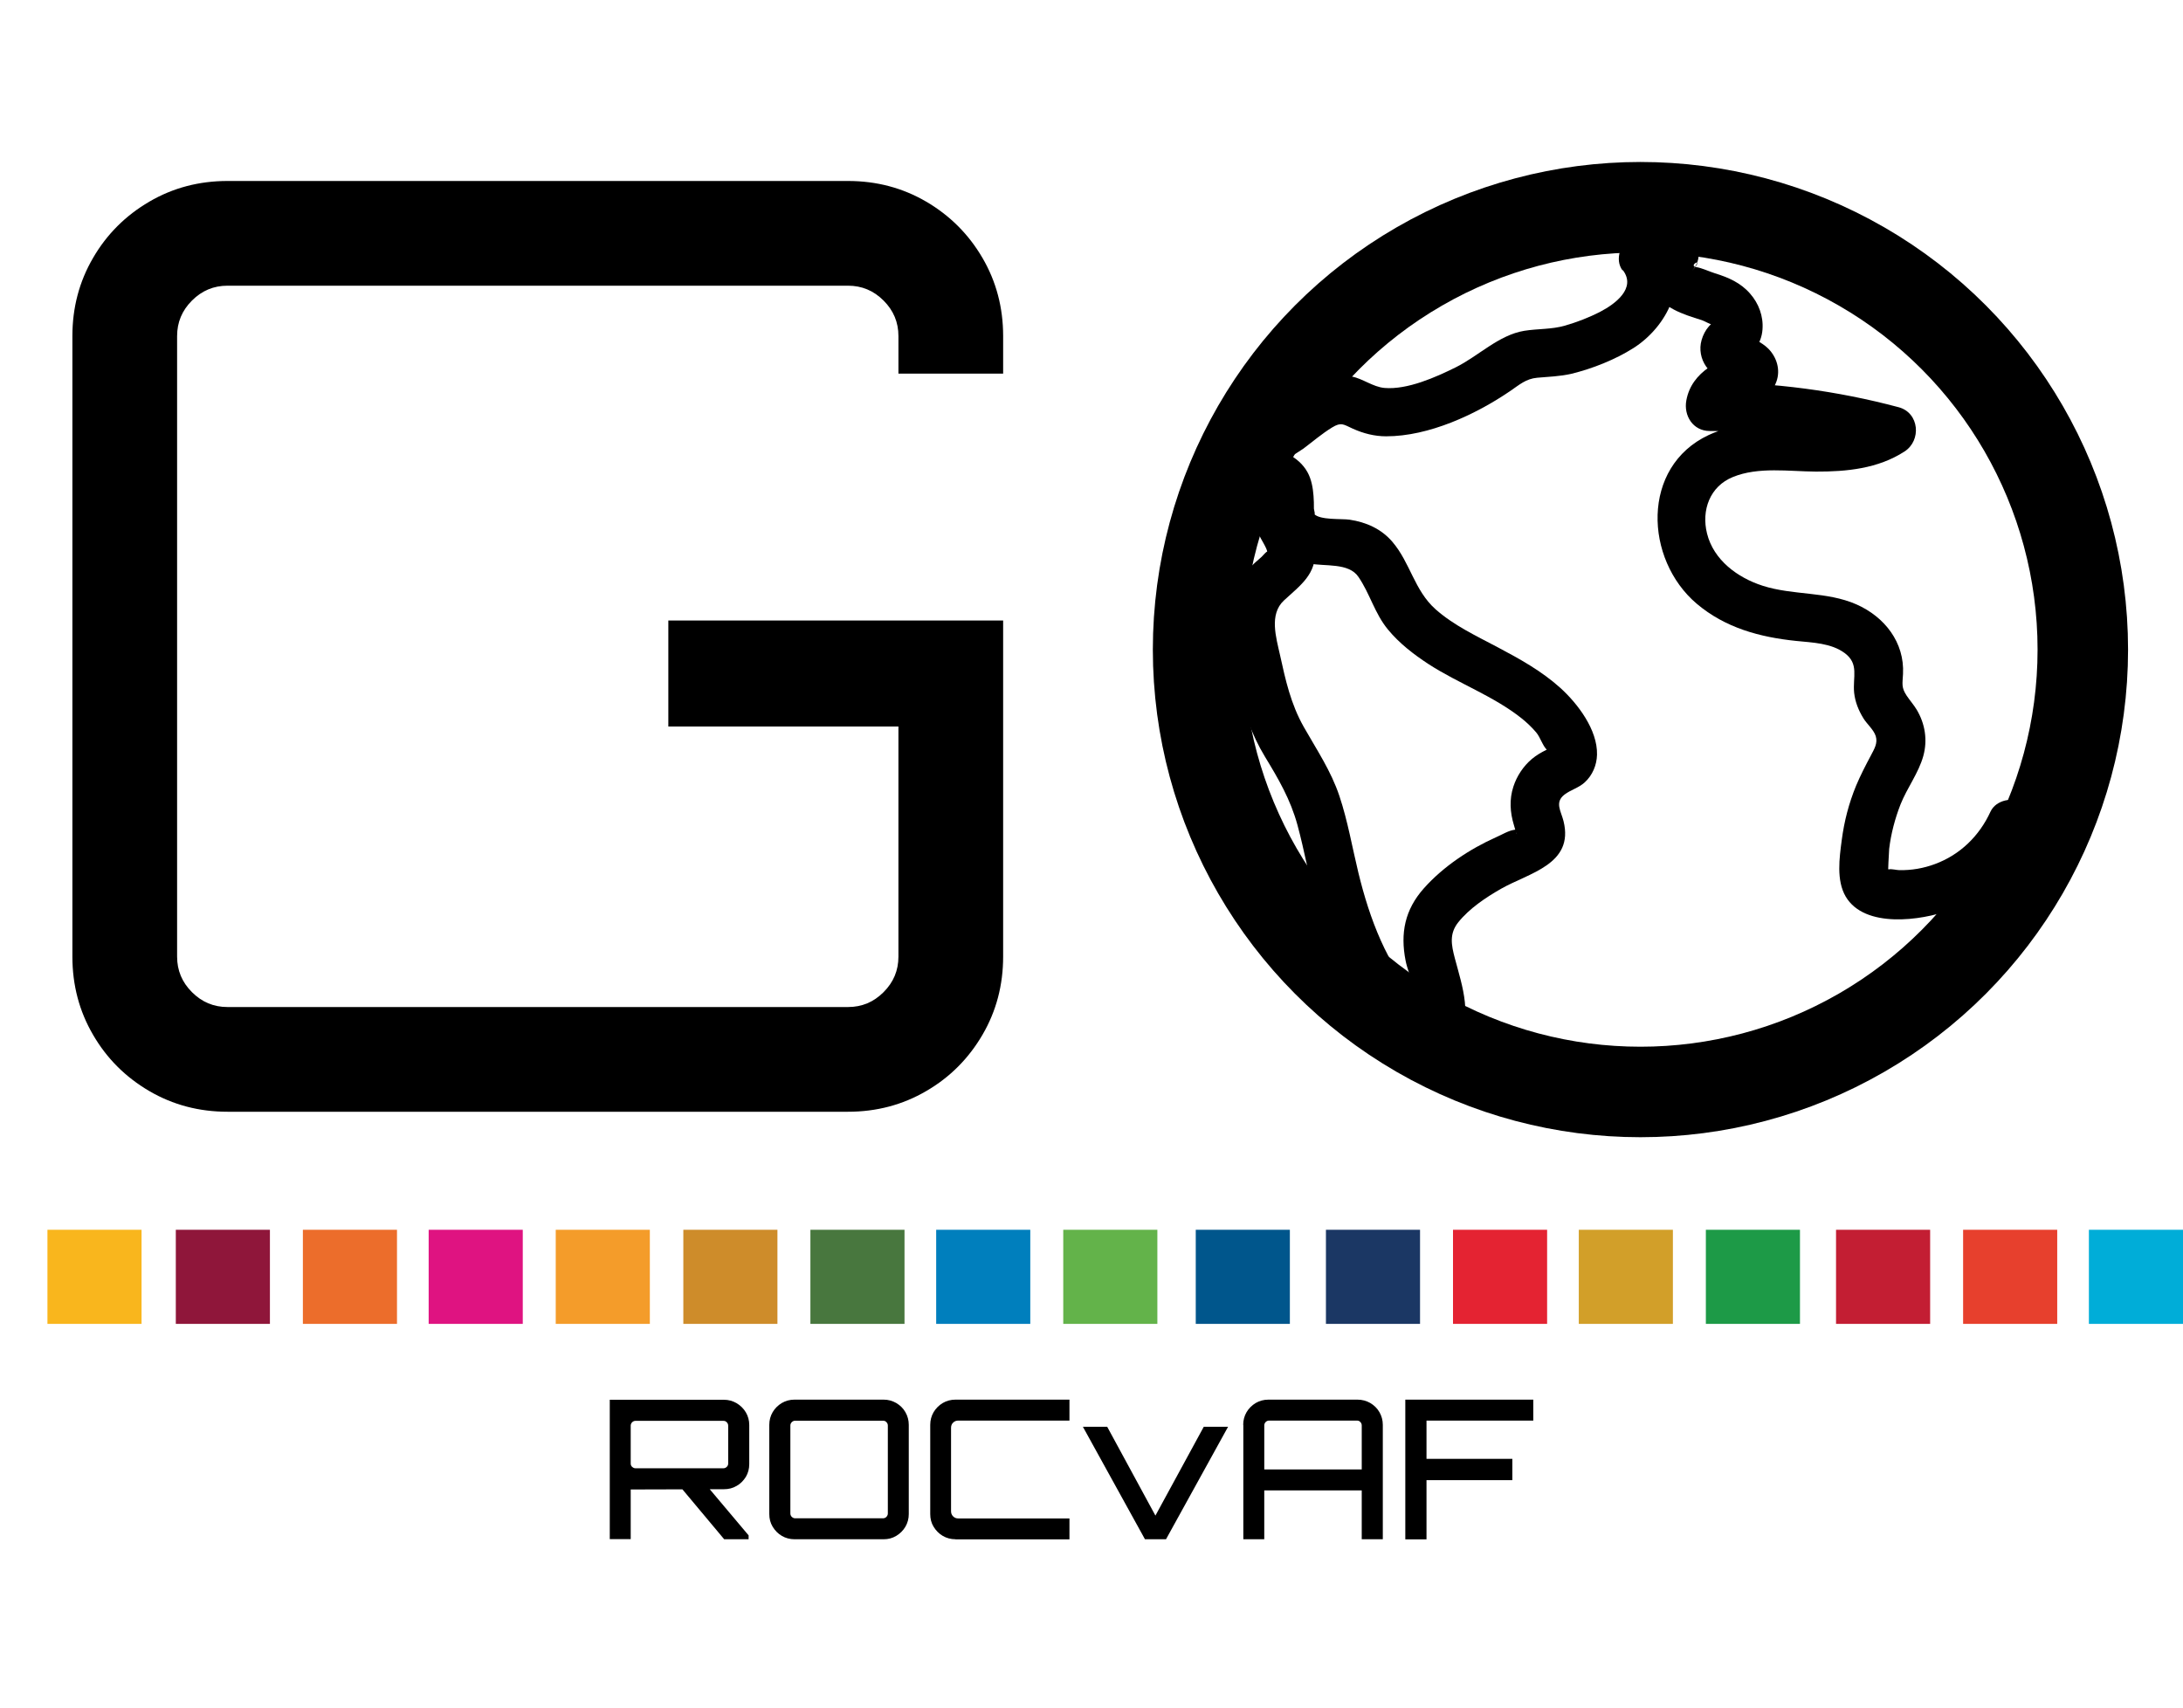
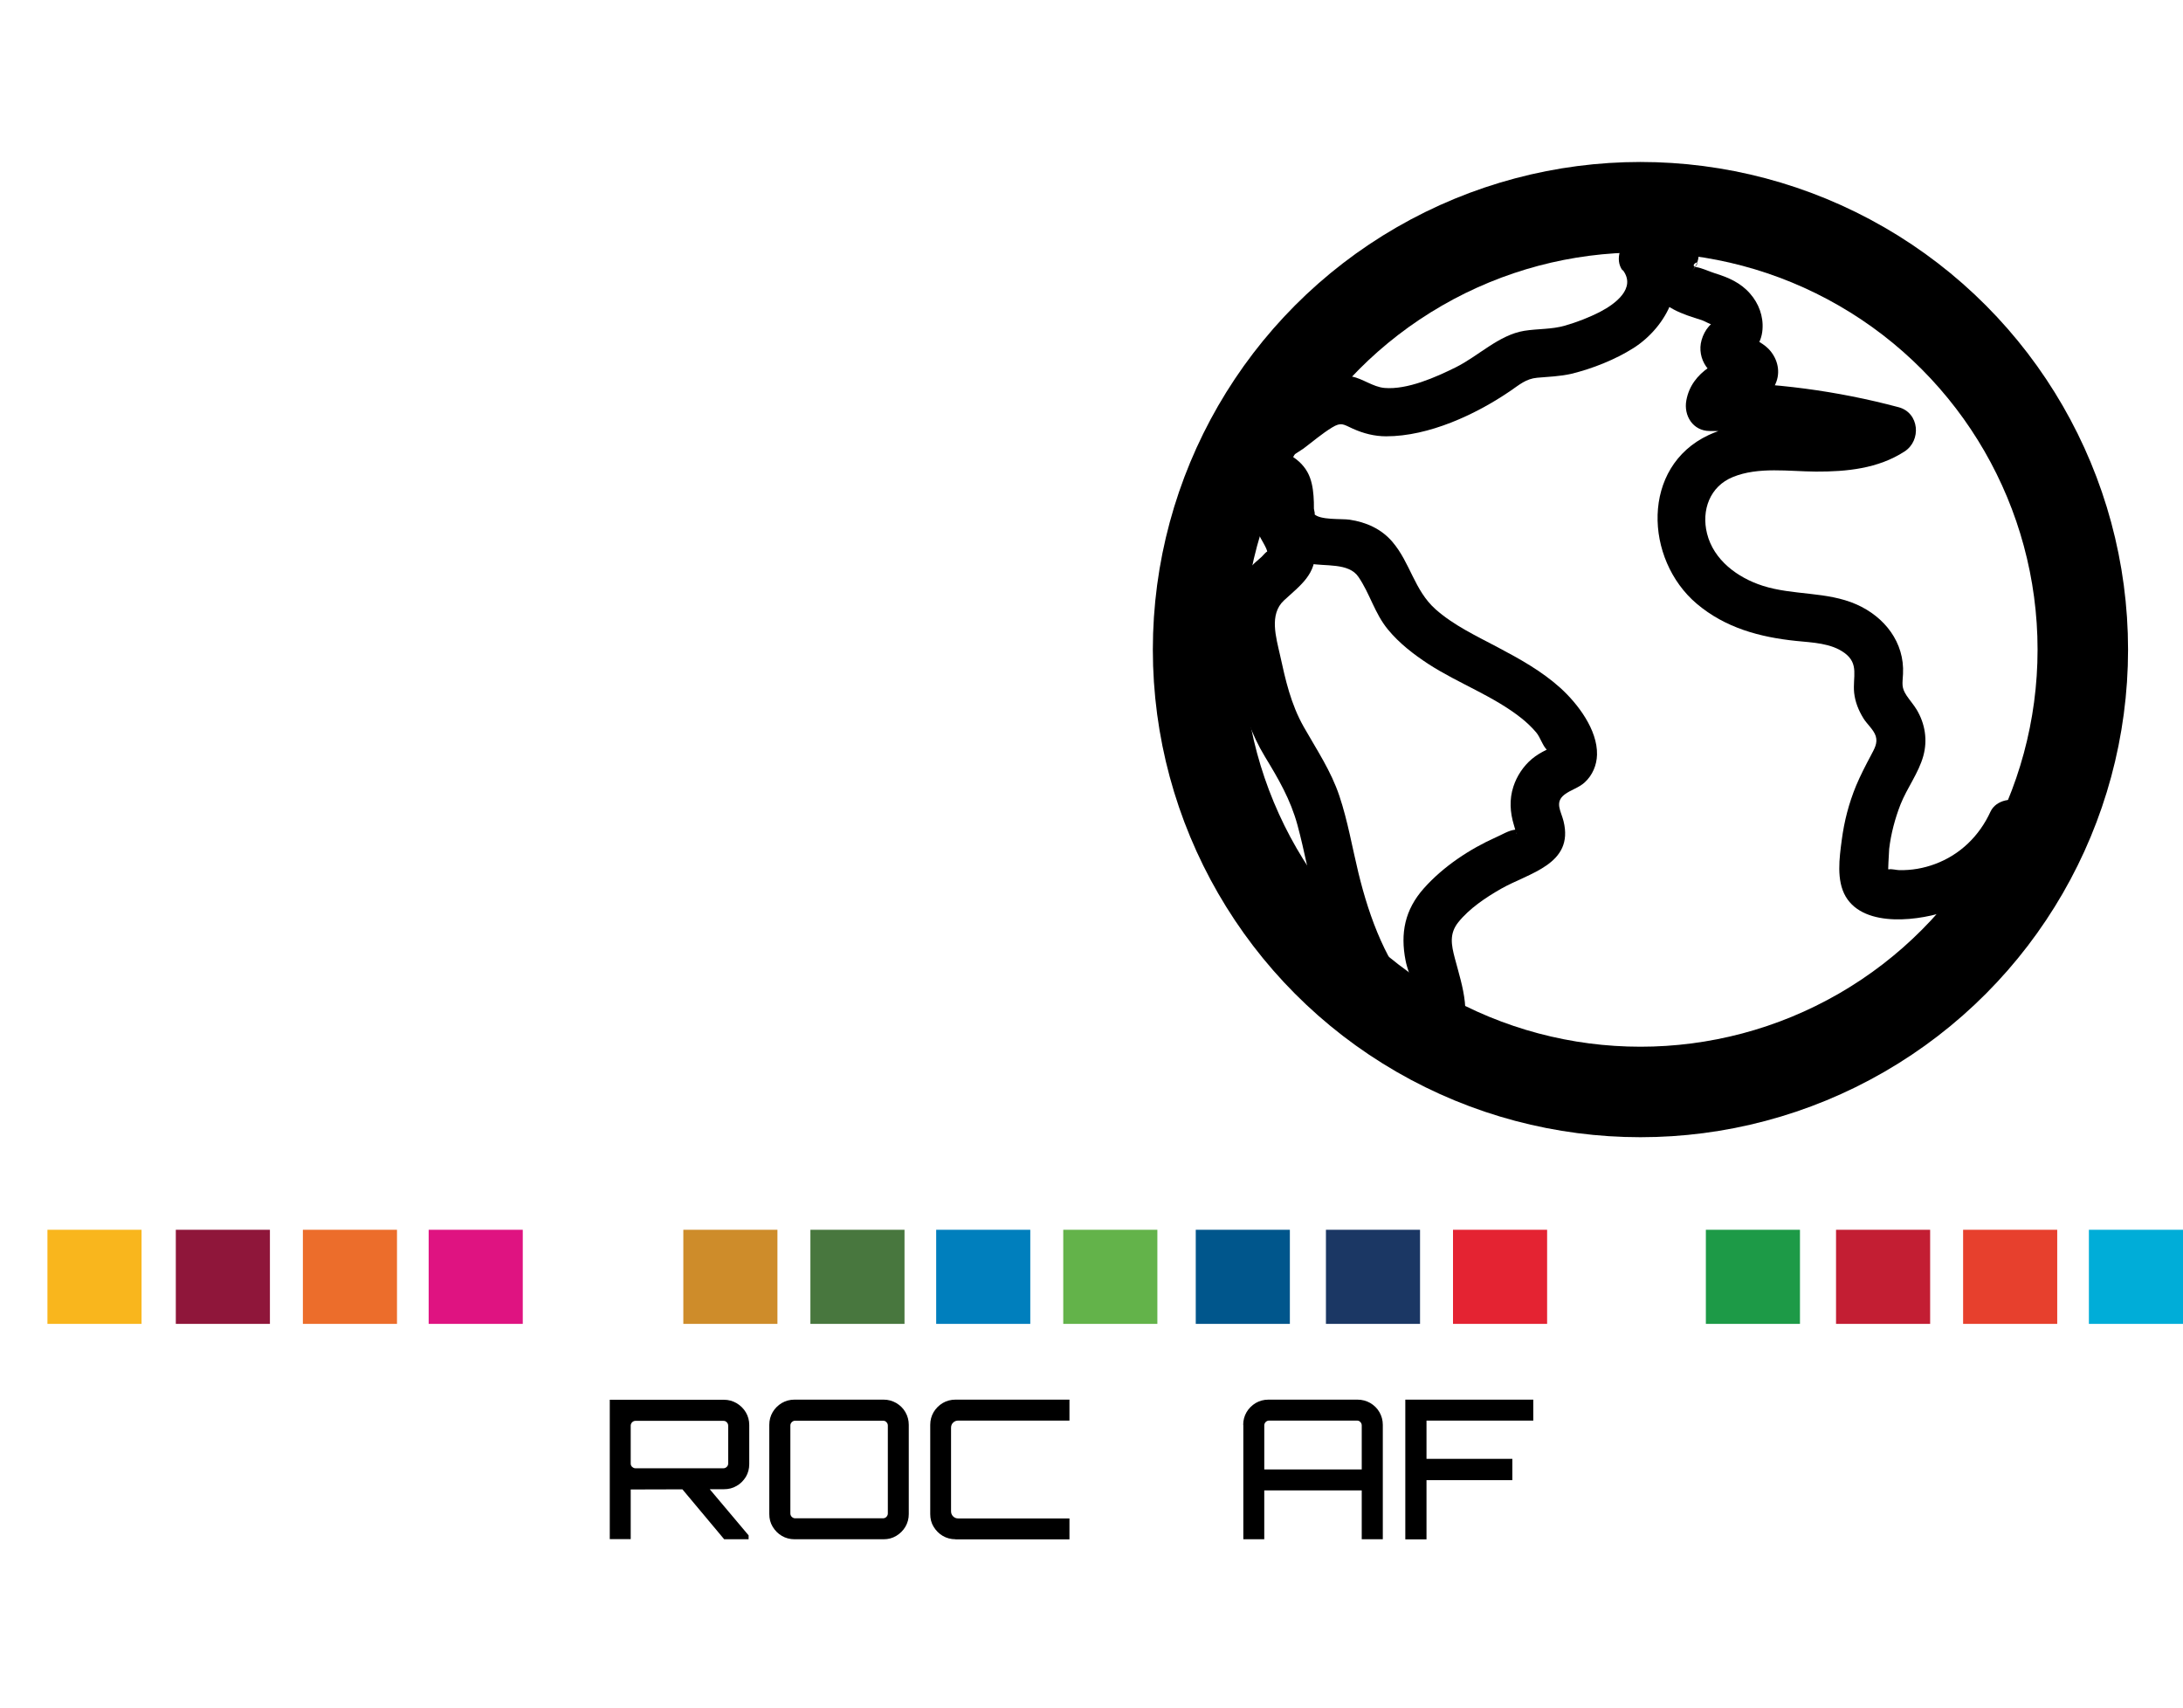
<svg xmlns="http://www.w3.org/2000/svg" id="Laag_2" data-name="Laag 2" viewBox="0 0 168.87 132.13">
  <defs>
    <style>
      .cls-1 {
        fill: #f9b61d;
      }

      .cls-2 {
        fill: #8f163a;
      }

      .cls-3 {
        fill: #007fbd;
      }

      .cls-4 {
        fill: #df1381;
      }

      .cls-5 {
        fill: #e7402d;
      }

      .cls-6, .cls-7 {
        fill: none;
      }

      .cls-8 {
        fill: #c31e33;
      }

      .cls-9 {
        fill: #d29f29;
      }

      .cls-10 {
        fill: #e42332;
      }

      .cls-11 {
        fill: #00568c;
      }

      .cls-12 {
        fill: #f49c2a;
      }

      .cls-13 {
        fill: #48773e;
      }

      .cls-14 {
        fill: #ce8c2a;
      }

      .cls-15 {
        fill: #00add8;
      }

      .cls-16 {
        fill: #ec6d2b;
      }

      .cls-17 {
        fill: #63b34a;
      }

      .cls-18 {
        fill: #1b3764;
      }

      .cls-19 {
        fill: #1d9a47;
      }

      .cls-7 {
        stroke: #000;
        stroke-miterlimit: 10;
        stroke-width: 7px;
      }
    </style>
  </defs>
  <g id="GO_logo" data-name="GO logo">
    <g id="GO_zwart" data-name="GO zwart">
      <rect class="cls-1" x="3.67" y="95.13" width="7.28" height="7.28" />
      <rect class="cls-2" x="13.6" y="95.13" width="7.28" height="7.28" />
      <rect class="cls-16" x="23.43" y="95.13" width="7.28" height="7.28" />
      <rect class="cls-4" x="33.16" y="95.13" width="7.28" height="7.28" />
-       <rect class="cls-12" x="42.99" y="95.13" width="7.28" height="7.28" />
      <rect class="cls-14" x="52.86" y="95.13" width="7.28" height="7.28" />
      <rect class="cls-13" x="62.69" y="95.13" width="7.28" height="7.28" />
      <rect class="cls-3" x="72.42" y="95.13" width="7.28" height="7.28" />
      <rect class="cls-17" x="82.25" y="95.13" width="7.28" height="7.28" />
      <rect class="cls-11" x="92.5" y="95.13" width="7.28" height="7.28" />
      <rect class="cls-18" x="102.57" y="95.13" width="7.28" height="7.28" />
      <rect class="cls-10" x="112.4" y="95.13" width="7.28" height="7.28" />
-       <rect class="cls-9" x="122.13" y="95.13" width="7.28" height="7.28" />
      <rect class="cls-19" x="131.96" y="95.13" width="7.28" height="7.28" />
      <rect class="cls-8" x="142.03" y="95.13" width="7.28" height="7.28" />
      <rect class="cls-5" x="151.86" y="95.13" width="7.28" height="7.28" />
      <rect class="cls-15" x="161.59" y="95.13" width="7.28" height="7.28" />
      <g>
        <rect class="cls-6" x="46.33" y="107.52" width="100.67" height="24.61" />
        <path d="M47.17,119.07v-10.79h8.83c.36,0,.69.09.99.27.3.18.54.42.71.71.17.29.26.62.26.97v3.03c0,.36-.09.69-.26.98-.18.29-.41.53-.71.7-.3.18-.63.26-.99.26l-7.21.02v3.84h-1.62ZM49.16,113.58h6.79c.11,0,.2-.04.27-.11.07-.07.11-.15.11-.25v-2.94c0-.1-.04-.19-.11-.26-.07-.08-.16-.11-.27-.11h-6.79c-.1,0-.19.04-.26.11s-.11.16-.11.26v2.94c0,.1.04.19.11.25.08.07.16.11.26.11ZM56.02,119.07l-3.38-4.04h2.12l3.15,3.74v.3h-1.89Z" />
        <path d="M61.46,119.07c-.36,0-.69-.09-.98-.26s-.53-.41-.71-.71-.26-.62-.26-.98v-6.9c0-.36.09-.69.26-.98s.41-.53.71-.71c.29-.17.62-.26.98-.26h6.9c.35,0,.67.09.97.26.3.18.54.41.71.71s.26.62.26.98v6.9c0,.36-.09.69-.26.98s-.41.53-.71.71-.62.26-.97.26h-6.9ZM61.51,117.45h6.79c.11,0,.2-.04.27-.11.07-.08.11-.16.11-.26v-6.81c0-.1-.04-.19-.11-.26-.07-.08-.16-.11-.27-.11h-6.79c-.1,0-.19.04-.26.11-.07.07-.11.16-.11.26v6.81c0,.1.04.19.11.26.08.07.16.11.26.11Z" />
        <path d="M73.91,119.07c-.36,0-.69-.09-.98-.26s-.53-.41-.71-.71c-.18-.29-.26-.62-.26-.98v-6.9c0-.36.09-.69.26-.98.17-.29.41-.53.71-.71.29-.17.62-.26.98-.26h8.82v1.62h-8.6c-.16,0-.29.05-.4.16-.11.1-.16.24-.16.4v6.45c0,.16.05.29.16.4s.24.16.4.16h8.6v1.62h-8.82Z" />
-         <path d="M88.57,119.07l-4.8-8.7h1.88l3.73,6.87,3.74-6.87h1.88l-4.8,8.7h-1.62Z" />
        <path d="M96.17,110.22c0-.36.09-.69.26-.98s.41-.53.71-.71c.29-.17.62-.26.98-.26h6.89c.36,0,.69.09.99.26.3.18.54.41.71.71s.26.62.26.98v8.85h-1.63v-3.78h-7.54v3.78h-1.62v-8.85ZM105.34,113.67v-3.41c0-.1-.04-.19-.11-.26-.07-.08-.16-.11-.27-.11h-6.79c-.1,0-.19.04-.26.11-.07.07-.11.16-.11.26v3.41h7.54Z" />
        <path d="M108.71,119.07v-10.8h9.9v1.62h-8.26v2.96h6.64v1.65h-6.64v4.58h-1.63Z" />
      </g>
      <g>
        <circle class="cls-7" cx="126.9" cy="50.25" r="34.22" />
        <path d="M96.1,38.39l1.3,3c.12.28.63,1.05.63,1.31,0-.13-.35.3-.44.38-1.44,1.23-2.45,2.35-2.66,4.33-.2,1.86.33,3.78.77,5.57.47,1.94,1.11,3.84,2.15,5.55s1.98,3.31,2.52,5.3.87,3.94,1.41,5.89c1.05,3.78,2.68,7.37,5.32,10.31,1.61,1.8,4.26-.86,2.65-2.65-2.48-2.77-3.8-6.3-4.67-9.87-.48-1.98-.82-4-1.47-5.94s-1.74-3.55-2.75-5.33-1.42-3.65-1.84-5.56c-.3-1.36-.86-3.15.3-4.23,1.25-1.16,2.56-2.04,2.4-3.97-.09-1.05-.67-2.05-1.08-3l-1.3-3c-.4-.94-1.76-1.13-2.57-.67-.97.55-1.07,1.64-.67,2.57h0Z" />
        <path d="M125.55,20.91c1.03,1.39-.6,2.6-1.75,3.2-.87.45-1.81.81-2.74,1.08-1.05.3-2.09.23-3.15.4-1.96.32-3.54,1.95-5.29,2.82-1.55.77-3.75,1.75-5.52,1.6-.89-.08-1.66-.71-2.54-.89-1.06-.22-2.1.02-3.04.54-.83.46-1.58,1.11-2.34,1.68-.97.73-2.05,1.41-2.95,2.22-1.42,1.27-1.4,3.33.33,4.32.31.18.7.35,1.04.44s.41.39.26-.07c.22.7.05,1.54.2,2.28.34,1.63,1.65,2.73,3.24,3.06,1.17.24,3.03-.08,3.78,1.03.9,1.31,1.25,2.82,2.29,4.08.88,1.07,2,1.93,3.15,2.68,2.32,1.5,5.02,2.46,7.19,4.19.4.32.79.69,1.12,1.08s.5,1.04.84,1.36l.05.13c.07.31.19.19.35-.36-.02-.01-.42.21-.46.23-.4.2-.76.41-1.11.7-.66.56-1.16,1.31-1.43,2.14-.32.98-.26,1.99.04,2.97.05.17.16.6.24.71-.29-.39.45-.43-.21-.34-.45.06-.98.39-1.4.57-2.04.91-4.08,2.26-5.58,3.94s-1.84,3.49-1.43,5.6c.25,1.32,1.44,3.37.71,4.66-1.2,2.1,2.04,3.99,3.24,1.89,1.27-2.23.47-4.44-.14-6.73-.27-1.03-.44-1.89.27-2.78.85-1.06,2.12-1.91,3.29-2.58,2.17-1.24,5.68-1.89,4.85-5.24-.19-.78-.71-1.45.08-2.06.49-.37,1.09-.51,1.56-.94.6-.55.93-1.33.95-2.14.05-1.92-1.49-3.95-2.84-5.17-1.44-1.3-3.14-2.24-4.84-3.14s-3.41-1.7-4.81-2.94c-1.65-1.47-1.95-3.6-3.35-5.23-.85-.99-2.02-1.51-3.3-1.7-.61-.09-2.3.05-2.75-.45.13.14,0-.28-.01-.4,0-.33,0-.67-.03-1-.05-.63-.16-1.27-.47-1.83-.34-.61-.88-1.08-1.5-1.39-.22-.11-.47-.2-.7-.3-.85-.34-.28-.29-.15.31v1c.03-.21,1.76-1.23,2.04-1.44.72-.54,1.44-1.16,2.21-1.63.72-.44.88-.24,1.61.09.82.37,1.68.59,2.58.59,3.3,0,6.92-1.68,9.59-3.5.72-.49,1.22-.95,2.09-1.03s1.77-.1,2.66-.31c1.61-.39,3.37-1.09,4.78-1.98,2.56-1.62,4.46-5.14,2.39-7.93-.61-.82-1.62-1.21-2.57-.67-.81.46-1.27,1.75-.67,2.57h0Z" />
        <path d="M128.23,18.3c-1.06,1.15-1.2,2.71-.42,4.07.84,1.48,2.33,1.92,3.85,2.4.19.06.69.36.83.34l.12.15c.02-.12.03-.24.02-.37-.64.35-1.06,1.26-1.09,1.95-.03.74.26,1.41.79,1.92.29.28.62.47.98.63.17.08.35.15.53.21.41.18.42.08.04-.31v-1l-.08.25,1.31-1.31c-2.01.46-4.25,1.49-4.66,3.74-.22,1.18.51,2.37,1.81,2.37,4.62,0,9.15.61,13.61,1.8l-.45-3.43c-1.88,1.21-4.17,1.06-6.31,1.01-2.34-.05-4.76-.08-6.93.93-5.26,2.46-4.97,9.62-.93,13.05,2.21,1.87,4.88,2.59,7.7,2.88,1.25.13,2.7.16,3.75.94,1.13.84.61,1.84.73,3.07.08.72.34,1.36.72,1.98.27.44.79.87.95,1.37.17.55-.11.99-.37,1.49-.41.77-.81,1.54-1.15,2.35-.56,1.36-.92,2.75-1.11,4.21-.18,1.37-.43,3.11.31,4.37,1.46,2.47,5.83,1.86,8.06,1.04,2.76-1.02,5.14-3.03,6.38-5.72.43-.93.26-2.01-.67-2.57-.8-.48-2.14-.25-2.57.67-.86,1.88-2.35,3.34-4.3,4.06-.89.33-1.81.49-2.76.47-.21,0-.6-.11-.8-.06l-.1-.02c-.45-.17-.44-.02.05.46-.05,0,.06-1.93.07-2.03.14-1.17.45-2.34.88-3.44.51-1.28,1.39-2.41,1.76-3.74.34-1.23.14-2.49-.51-3.58-.23-.38-.53-.72-.78-1.09-.42-.64-.32-.9-.28-1.67.13-2.45-1.43-4.43-3.61-5.39-2.3-1.01-4.88-.68-7.25-1.44-1.93-.62-3.79-1.98-4.3-4.04-.45-1.8.22-3.65,2-4.37,1.97-.81,4.36-.43,6.42-.42,2.38.01,4.81-.23,6.85-1.55,1.33-.85,1.16-3-.45-3.43-4.76-1.27-9.68-1.92-14.61-1.93l1.81,2.37c.1-.56.58-.7,1.09-.87,1.01-.34,1.85-.4,2.26-1.56.32-.9.03-1.87-.63-2.54-.26-.26-.59-.47-.91-.64-.24-.12-.49-.21-.74-.29-.37-.15-.4-.12-.09.1l.26.95v-.27c-.09.32-.18.63-.26.95.12-.26.58-.56.75-.81.32-.45.5-.92.54-1.47.08-1.03-.29-2.02-.97-2.79-.73-.83-1.67-1.24-2.71-1.56-.45-.14-1-.41-1.45-.48-.68-.11.74-.87-.32.28,1.63-1.77-1.01-4.43-2.65-2.65h0Z" />
      </g>
      <g>
        <rect class="cls-6" x="0" y="9" width="103" height="104.13" />
-         <path d="M17.6,86c-2.2,0-4.22-.53-6.05-1.6-1.83-1.07-3.29-2.52-4.35-4.35-1.07-1.83-1.6-3.85-1.6-6.05V26c0-2.2.53-4.22,1.6-6.05,1.06-1.83,2.52-3.28,4.35-4.35,1.83-1.07,3.85-1.6,6.05-1.6h48c2.2,0,4.22.53,6.05,1.6,1.83,1.07,3.28,2.52,4.35,4.35,1.07,1.83,1.6,3.85,1.6,6.05v2.9h-8.1v-2.9c0-1.07-.38-1.98-1.15-2.75-.77-.77-1.68-1.15-2.75-1.15H17.6c-1.07,0-1.98.38-2.75,1.15-.77.77-1.15,1.68-1.15,2.75v48c0,1.07.38,1.98,1.15,2.75.77.77,1.68,1.15,2.75,1.15h48c1.07,0,1.98-.38,2.75-1.15.77-.77,1.15-1.68,1.15-2.75v-17.8h-17.8v-8.2h25.9v26c0,2.2-.53,4.22-1.6,6.05-1.07,1.83-2.52,3.29-4.35,4.35-1.83,1.07-3.85,1.6-6.05,1.6H17.6Z" />
      </g>
    </g>
  </g>
</svg>